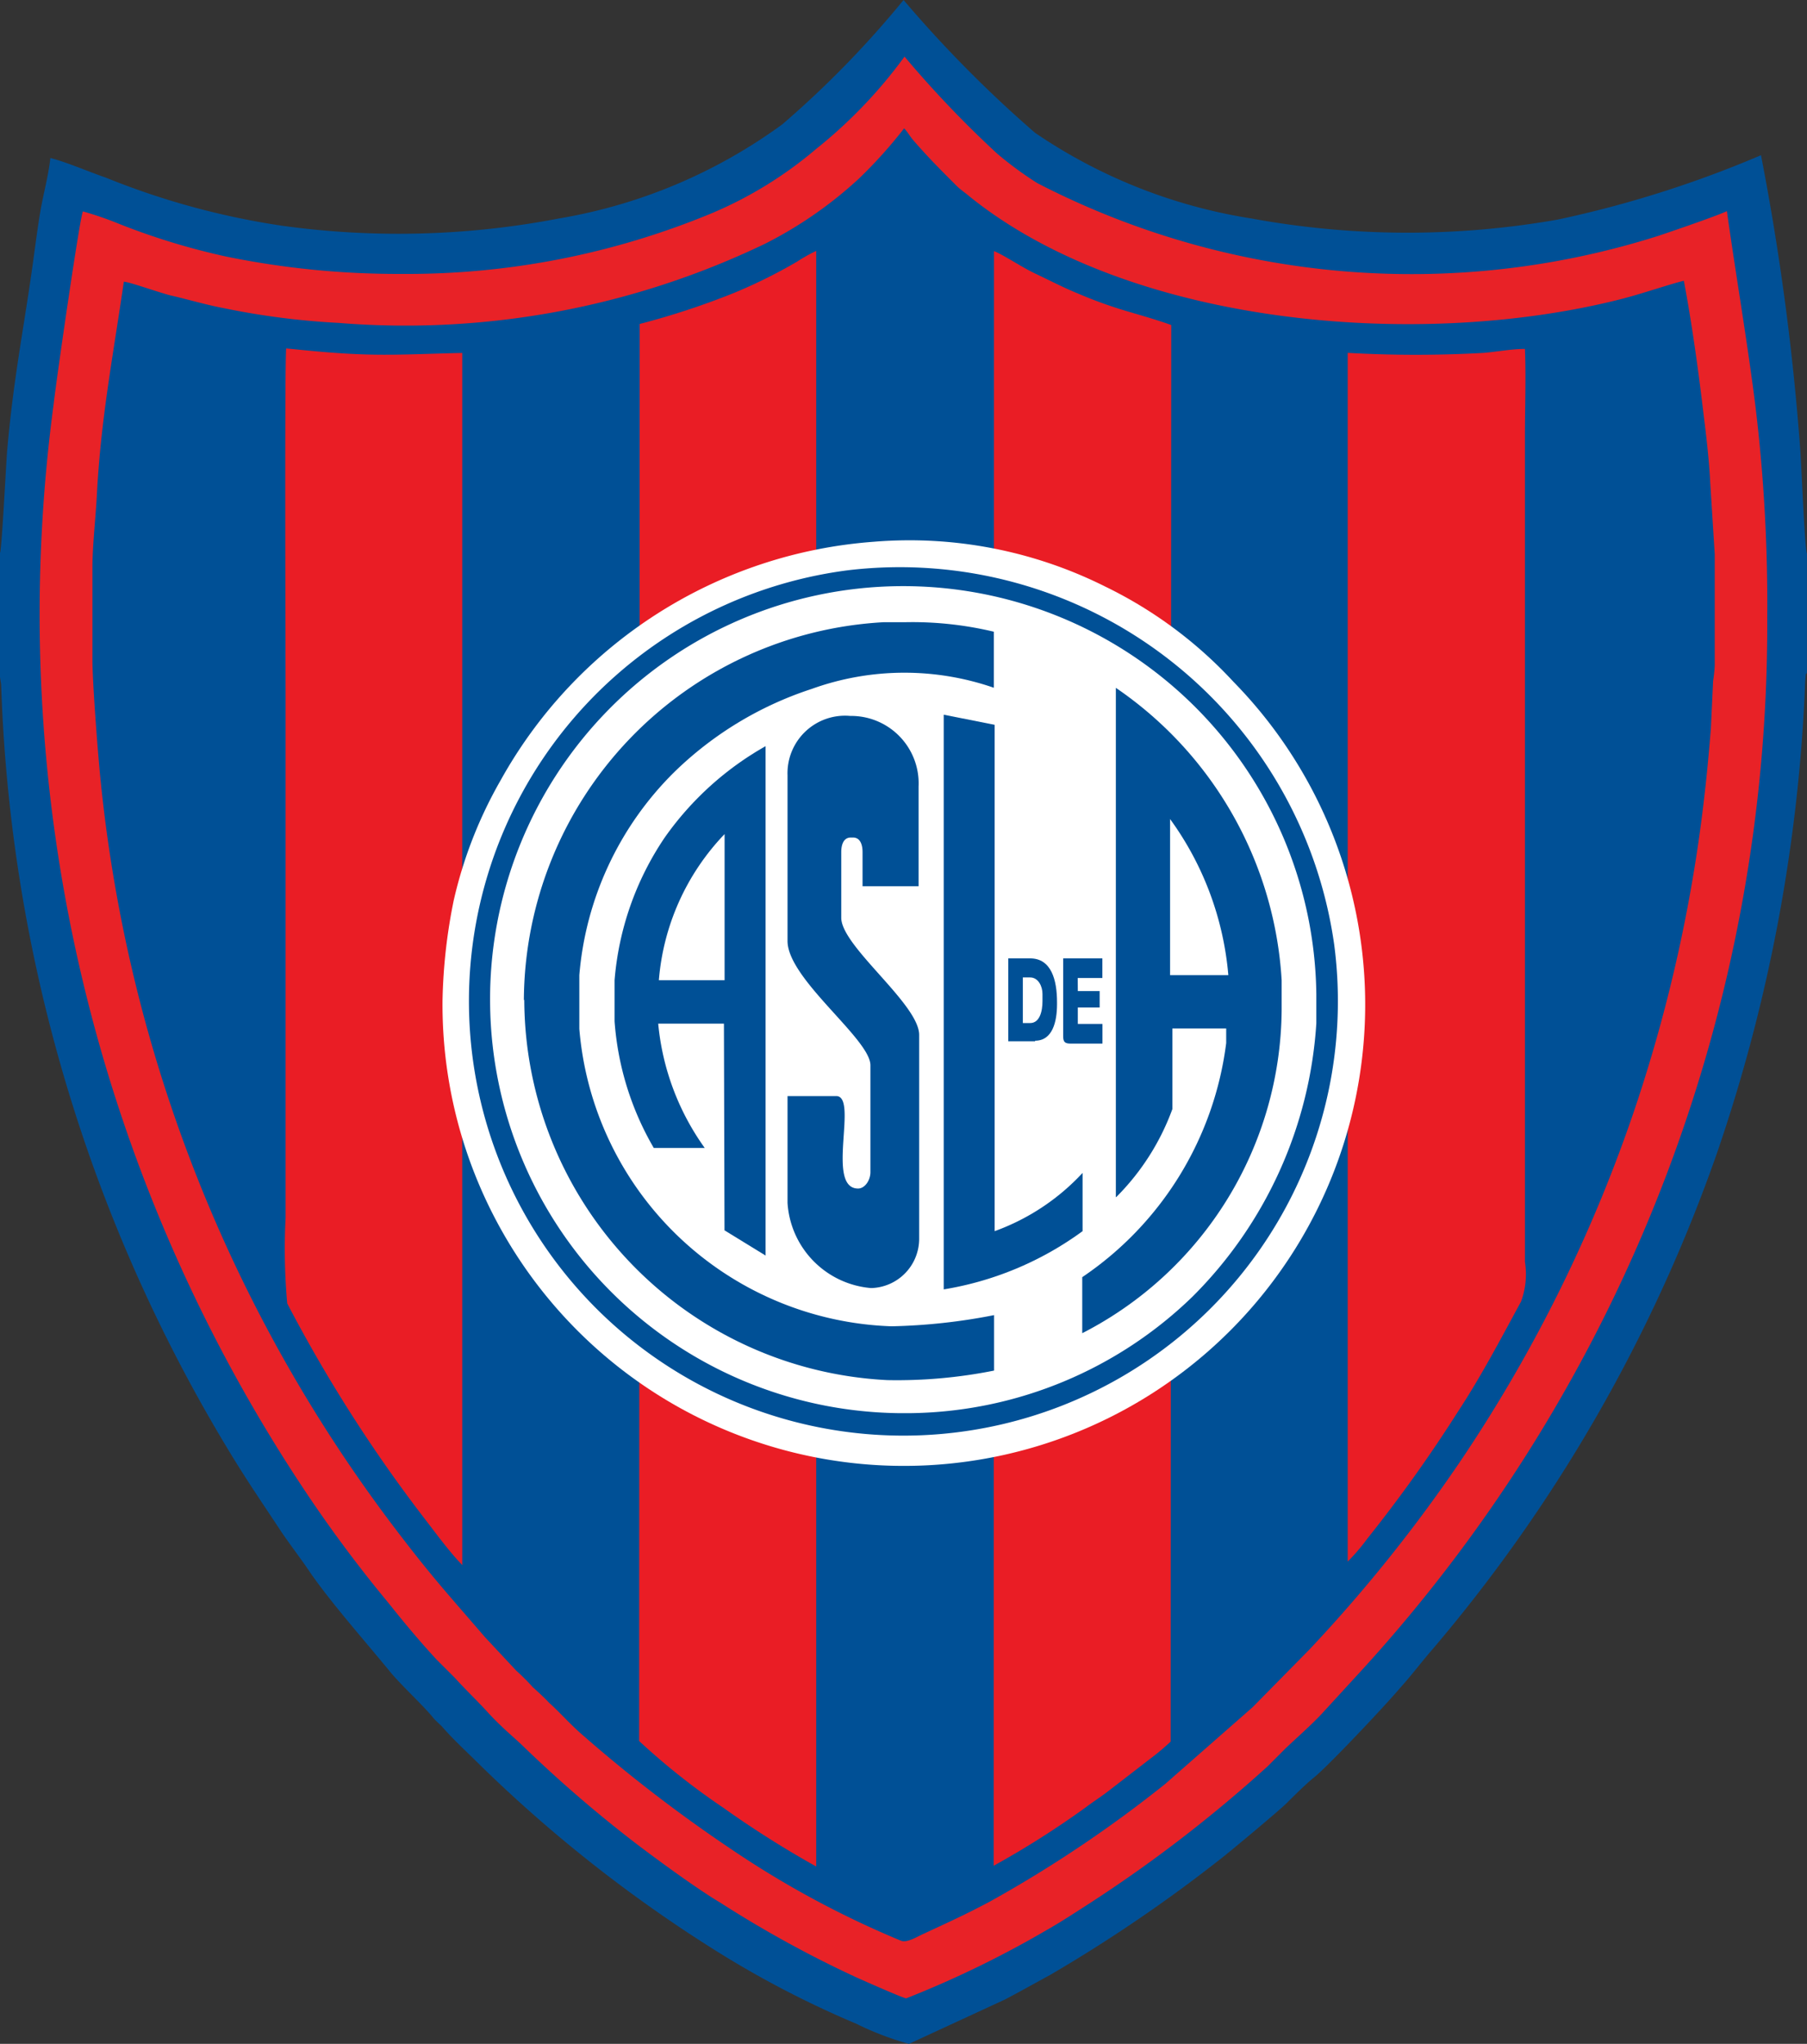
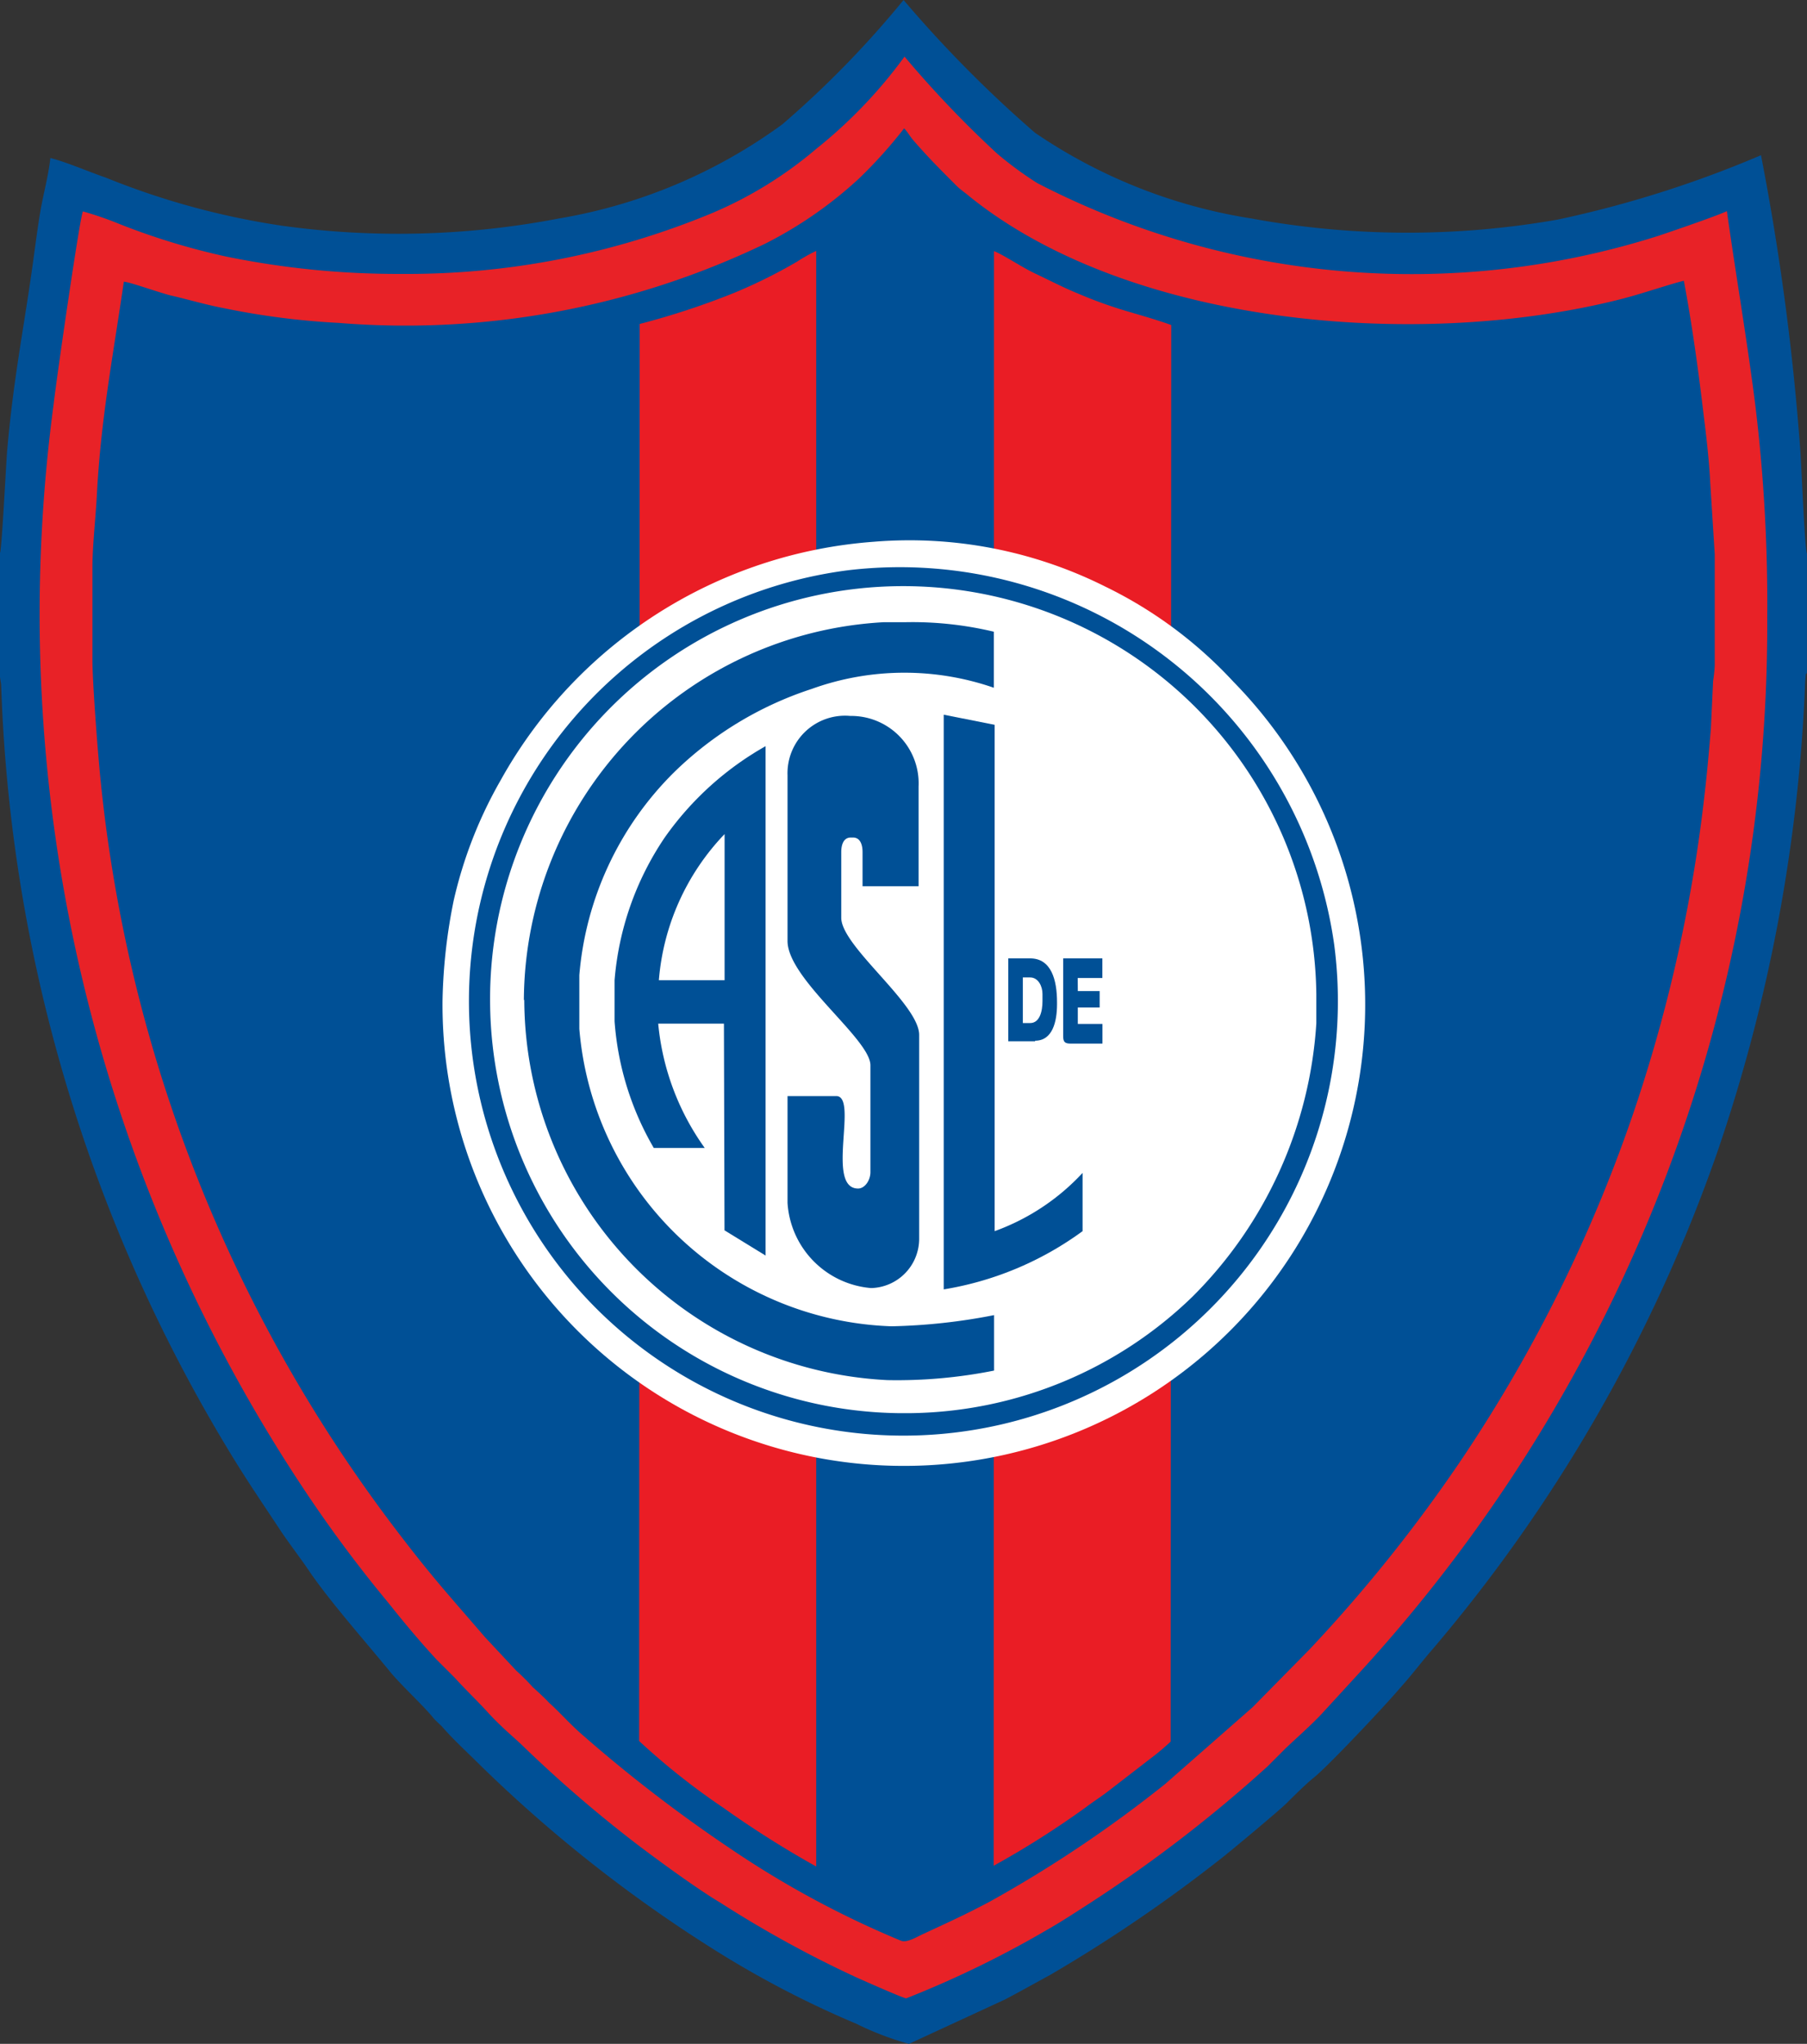
<svg xmlns="http://www.w3.org/2000/svg" width="21.993" height="24.877" viewBox="0 0 21.993 24.877">
  <rect x="0" y="0" width="21.993" height="24.877" fill="#333333" stroke="none" />
  <g id="Grupo_566" data-name="Grupo 566" transform="translate(-29.578 -0.151)">
    <path id="Trazado_1781" data-name="Trazado 1781" d="M29.578,6.88V8.393l.014.089a19.2,19.2,0,0,0,2.734,9.265c.239.4.43.675.682,1.057.116.17.239.327.354.5.273.389.668.832.968,1.2.13.157.409.416.518.552.034.041.068.068.109.109.136.157.286.293.43.436a17.041,17.041,0,0,0,2.9,2.291A11.987,11.987,0,0,0,40,24.783a3.6,3.6,0,0,0,.641.245l1.166-.539c.191-.1.368-.2.552-.3a18.217,18.217,0,0,0,2.059-1.4c.1-.075.736-.607.818-.689s.232-.232.334-.314c.164-.13.866-.873,1.057-1.1.136-.15.252-.307.389-.464a18.967,18.967,0,0,0,3.463-6.047,20.073,20.073,0,0,0,1.07-5.727l.007-.082c0-.007,0-.014.007-.014s0-.007.007-.014V6.887c-.027-.055-.068-1.1-.082-1.275a30.439,30.439,0,0,0-.477-3.572,13.4,13.4,0,0,1-2.475.784,10.541,10.541,0,0,1-3.729-.014,6.446,6.446,0,0,1-2.632-1.043,14.966,14.966,0,0,1-1.6-1.616A12.045,12.045,0,0,1,39.1,1.664,6.407,6.407,0,0,1,36.382,2.81a10.319,10.319,0,0,1-3.368.089,9.358,9.358,0,0,1-2.148-.586c-.218-.075-.464-.184-.675-.239-.02.191-.075.4-.109.58s-.061.389-.089.593c-.116.866-.245,1.452-.327,2.379C29.653,5.769,29.6,6.846,29.578,6.88Z" fill="#005096" />
    <path id="Trazado_1782" data-name="Trazado 1782" d="M44.316,16.968a10.424,10.424,0,0,1-2.127-.211,8.374,8.374,0,0,1-1.309-.4,4.147,4.147,0,0,0-.436-.15c-.041.089-.327,2.079-.355,2.338a19.244,19.244,0,0,0,2.993,13.137,16.315,16.315,0,0,0,1.084,1.466c.184.232.389.477.586.689l.218.218c.136.15.28.286.416.436.17.184.327.307.436.416A15.94,15.94,0,0,0,47.2,36.091c.252.191.736.545,1,.7a13.752,13.752,0,0,0,1.65.907c.075.034.566.252.614.259a12.442,12.442,0,0,0,1.711-.832c.177-.1.355-.218.525-.327a16.883,16.883,0,0,0,2.161-1.663l.218-.218c.15-.143.293-.266.436-.416l.5-.545a18.864,18.864,0,0,0,4.929-12.81,19.985,19.985,0,0,0-.143-2.563c-.1-.8-.239-1.6-.348-2.379-.13.061-.668.245-.832.3a9.922,9.922,0,0,1-7.561-.641,4.37,4.37,0,0,1-.491-.361,13.051,13.051,0,0,1-1.125-1.179,5.833,5.833,0,0,1-1.077,1.125,4.891,4.891,0,0,1-1.275.784A9.675,9.675,0,0,1,44.316,16.968Z" transform="translate(-9.857 -13.483)" fill="#e82227" />
    <path id="Trazado_1783" data-name="Trazado 1783" d="M53.111,34.284c-.129.893-.279,1.663-.327,2.577-.014.279-.055.634-.055.9v1.125c0,.28.068,1.166.1,1.473a18.026,18.026,0,0,0,3.6,9.122c.436.573.627.777,1.077,1.3l.382.409a2.622,2.622,0,0,1,.2.2c.075.068.136.123.2.191.13.116.252.259.416.4A17.858,17.858,0,0,0,60.5,53.36a11.633,11.633,0,0,0,2.073,1.118c.075.027.2-.055.279-.089.307-.143.491-.225.8-.389a15.335,15.335,0,0,0,2.134-1.432l1.064-.934.689-.7A18.346,18.346,0,0,0,69.4,48.608a17.934,17.934,0,0,0,2.1-4.254,18.5,18.5,0,0,0,.859-3.906c.027-.239.048-.484.068-.723l.027-.579a1.819,1.819,0,0,0,.02-.191V37.6l-.055-.873c-.014-.28-.048-.566-.082-.839-.061-.518-.143-1.111-.239-1.616-.191.048-.484.15-.743.218-2.468.634-6,.334-7.956-1.248-.048-.041-.109-.082-.15-.123-.191-.191-.348-.348-.525-.552-.048-.055-.068-.1-.116-.15a5.677,5.677,0,0,1-.545.607,5,5,0,0,1-1.152.8,10.1,10.1,0,0,1-5.188.961,9.255,9.255,0,0,1-1.384-.177c-.218-.041-.416-.1-.627-.15C53.588,34.434,53.179,34.284,53.111,34.284Z" transform="translate(-22.026 -30.704)" fill="#005096" />
    <path id="Trazado_1784" data-name="Trazado 1784" d="M189.68,63.9l-.007,17.248a8.487,8.487,0,0,0,1.023.811,12.17,12.17,0,0,0,1.132.716V63.011a1.97,1.97,0,0,0-.232.13,6.231,6.231,0,0,1-.77.382A9.4,9.4,0,0,1,189.68,63.9Z" transform="translate(-152.316 -59.806)" fill="#ea1d25" />
    <path id="Trazado_1785" data-name="Trazado 1785" d="M278.49,82.666a10.958,10.958,0,0,0,1.118-.709c.089-.068.177-.123.266-.191l.518-.4a2.931,2.931,0,0,0,.252-.211l.007-17.242c-.4-.143-.634-.17-1.132-.382-.184-.075-.354-.164-.525-.245s-.368-.218-.5-.273Z" transform="translate(-236.818 -59.806)" fill="#ea1d25" />
-     <path id="Trazado_1786" data-name="Trazado 1786" d="M103,102.233V87.48c-.375.007-.729.027-1.1.02s-.7-.041-1.043-.075c-.02.218-.007,3.906-.007,4.234v6.347a7.39,7.39,0,0,0,.02,1.043,17.826,17.826,0,0,0,1.657,2.6C102.678,101.844,102.835,102.062,103,102.233Z" transform="translate(-67.796 -83.033)" fill="#ea1d25" />
-     <path id="Trazado_1787" data-name="Trazado 1787" d="M367.167,87.613v14.712a2.449,2.449,0,0,0,.239-.28,17.519,17.519,0,0,0,1.1-1.541c.286-.436.518-.879.77-1.343a.957.957,0,0,0,.048-.484V88.622c0-.341.014-.716,0-1.057-.157,0-.341.034-.5.048A14.786,14.786,0,0,1,367.167,87.613Z" transform="translate(-321.186 -83.167)" fill="#ea1d25" />
    <path id="Trazado_1788" data-name="Trazado 1788" d="M161.724,159.8a3.988,3.988,0,0,1,3.647-3.62h.62c.327,0,.511.116.77.116v-.682l-1.064-.136-.266.014a4.847,4.847,0,0,0-3.088,1.418,4.745,4.745,0,0,0-1.3,3.211,4.647,4.647,0,0,0,4.418,4.6h.3l1.009-.1v-.7l-.941.177-.3-.027a3.948,3.948,0,0,1-3.8-3.62l-.014-.648Z" transform="translate(-125.083 -147.778)" fill="#100d2d" />
    <path id="Trazado_1789" data-name="Trazado 1789" d="M301.729,174.189a3.773,3.773,0,0,1,.709,1.9h-.709Zm.027,2.55h.655v.177a4.011,4.011,0,0,1-.62,1.663,4.229,4.229,0,0,1-1.132,1.125v.743a4.478,4.478,0,0,0,2.434-3.941v-.354a4.639,4.639,0,0,0-2.018-3.559v6.2a2.934,2.934,0,0,0,.682-1.07v-.982Z" transform="translate(-257.91 -164.064)" fill="#100d2d" />
    <path id="Trazado_1790" data-name="Trazado 1790" d="M147.678,147.738a5.028,5.028,0,0,1,10.056-.123v.355a5.043,5.043,0,0,1-4.922,4.745h-.177A5.037,5.037,0,0,1,147.678,147.738Zm5.072,5.249h0a5.281,5.281,0,0,0,.089-10.56h-.389a5.318,5.318,0,0,0-5.011,5.161v.177A5.317,5.317,0,0,0,152.75,152.987Z" transform="translate(-112.134 -135.363)" fill="#100d2d" />
    <path id="Trazado_1791" data-name="Trazado 1791" d="M227.376,181.547c0-.089.027-.177.116-.177h.027c.089,0,.116.089.116.177v.416h.682v-1.214a.821.821,0,0,0-.832-.859.7.7,0,0,0-.77.709v2.018c0,.464,1.009,1.193,1.009,1.513v1.3c0,.143-.061.184-.177.2-.354-.184.027-1.125-.239-1.125h-.593v1.3a1.111,1.111,0,0,0,1.009,1.036h.027a.6.6,0,0,0,.566-.593v-2.488c0-.375-.948-1.077-.948-1.425v-.8Z" transform="translate(-187.558 -171.006)" fill="#100d2d" />
    <path id="Trazado_1792" data-name="Trazado 1792" d="M184.7,188.116V189.9h-.8A2.89,2.89,0,0,1,184.7,188.116Zm-.239,3.825h0a3.089,3.089,0,0,1-.566-1.513h.8v2.522l.5.307.007-6.211a3.6,3.6,0,0,0-1.841,2.85v.5a3.569,3.569,0,0,0,.477,1.541Z" transform="translate(-146.309 -177.814)" fill="#100d2d" />
-     <path id="Trazado_1793" data-name="Trazado 1793" d="M266,185.783a3.932,3.932,0,0,0,1.691-.709v-.709l.02.027-1.057.723-.027-.041V178.9l-.62-.136Z" transform="translate(-224.937 -169.938)" fill="#100d2d" />
    <path id="Trazado_1794" data-name="Trazado 1794" d="M140.424,141.416a5.615,5.615,0,1,0,9.626-3.879,5.241,5.241,0,0,0-1.561-1.159,5.318,5.318,0,0,0-2.816-.545,5.669,5.669,0,0,0-4.54,2.9,5.3,5.3,0,0,0-.573,1.466A6.679,6.679,0,0,0,140.424,141.416Z" transform="translate(-105.46 -129.088)" fill="#fff" />
    <path id="Trazado_1795" data-name="Trazado 1795" d="M151.9,142.051a5.288,5.288,0,1,0,5.911,4.561A5.34,5.34,0,0,0,151.9,142.051Zm-4.363,5.284a5.028,5.028,0,0,1,10.056-.123v.354a5.155,5.155,0,0,1-1.507,3.327,5.017,5.017,0,0,1-3.416,1.418h-.177A5.037,5.037,0,0,1,147.537,147.334Z" transform="translate(-111.994 -134.96)" fill="#005096" />
    <path id="Trazado_1796" data-name="Trazado 1796" d="M160.909,160.632a4.65,4.65,0,0,0,4.418,4.629,6.012,6.012,0,0,0,1.3-.116v-.675a7.2,7.2,0,0,1-1.248.136,3.948,3.948,0,0,1-3.8-3.62v-.654a3.931,3.931,0,0,1,1.152-2.468,4.3,4.3,0,0,1,1.677-1.016,3.325,3.325,0,0,1,2.216-.014v-.682a4.273,4.273,0,0,0-1.07-.116h-.266a4.631,4.631,0,0,0-4.384,4.6Z" transform="translate(-124.95 -148.312)" fill="#005096" />
-     <path id="Trazado_1797" data-name="Trazado 1797" d="M301.075,178.651a2.934,2.934,0,0,0,.682-1.07V176.6h.655v.177a4.049,4.049,0,0,1-1.752,2.85v.682a4.456,4.456,0,0,0,2.427-3.941v-.355a4.639,4.639,0,0,0-2.018-3.559v6.2Zm.654-2.7v-1.9a3.773,3.773,0,0,1,.709,1.9Z" transform="translate(-257.91 -163.931)" fill="#005096" />
    <path id="Trazado_1798" data-name="Trazado 1798" d="M226.855,180.459v2.018c0,.464,1.009,1.193,1.009,1.513v1.3c0,.1-.068.2-.15.2-.4,0,.007-1.125-.266-1.125h-.593v1.3a1.111,1.111,0,0,0,1.009,1.036h.027a.6.6,0,0,0,.566-.593v-2.488c0-.375-.948-1.077-.948-1.425v-.8c0-.089.027-.177.116-.177h.027c.089,0,.116.089.116.177v.416h.682v-1.214a.821.821,0,0,0-.832-.859A.7.7,0,0,0,226.855,180.459Z" transform="translate(-187.692 -170.873)" fill="#005096" />
    <path id="Trazado_1799" data-name="Trazado 1799" d="M183.5,190.029v.5a3.57,3.57,0,0,0,.477,1.541h.62a3.089,3.089,0,0,1-.566-1.513h.8l.007,2.516.5.307v-6.2a3.756,3.756,0,0,0-1.227,1.111A3.615,3.615,0,0,0,183.5,190.029Zm.539,0a2.908,2.908,0,0,1,.8-1.779v1.779Z" transform="translate(-146.442 -177.947)" fill="#005096" />
    <path id="Trazado_1800" data-name="Trazado 1800" d="M266,186.184a3.933,3.933,0,0,0,1.691-.709v-.709a2.718,2.718,0,0,1-1.07.709v-6.163l-.62-.123v6.995Z" transform="translate(-224.937 -170.339)" fill="#005096" />
    <path id="Trazado_1801" data-name="Trazado 1801" d="M282.315,240.456h.089c.1,0,.15.109.15.2v.089c0,.123-.034.266-.15.266h-.089Zm.15.77h0c.211,0,.266-.232.266-.443v-.027c0-.266-.068-.532-.327-.532h-.266v1.009h.327Z" transform="translate(-240.288 -228.408)" fill="#005096" />
    <path id="Trazado_1802" data-name="Trazado 1802" d="M296.066,240.463h.3v-.239h-.477v.948c0,.068.02.089.089.089h.389v-.239h-.3v-.2h.266v-.2h-.266Z" transform="translate(-253.371 -228.408)" fill="#005096" />
  </g>
</svg>